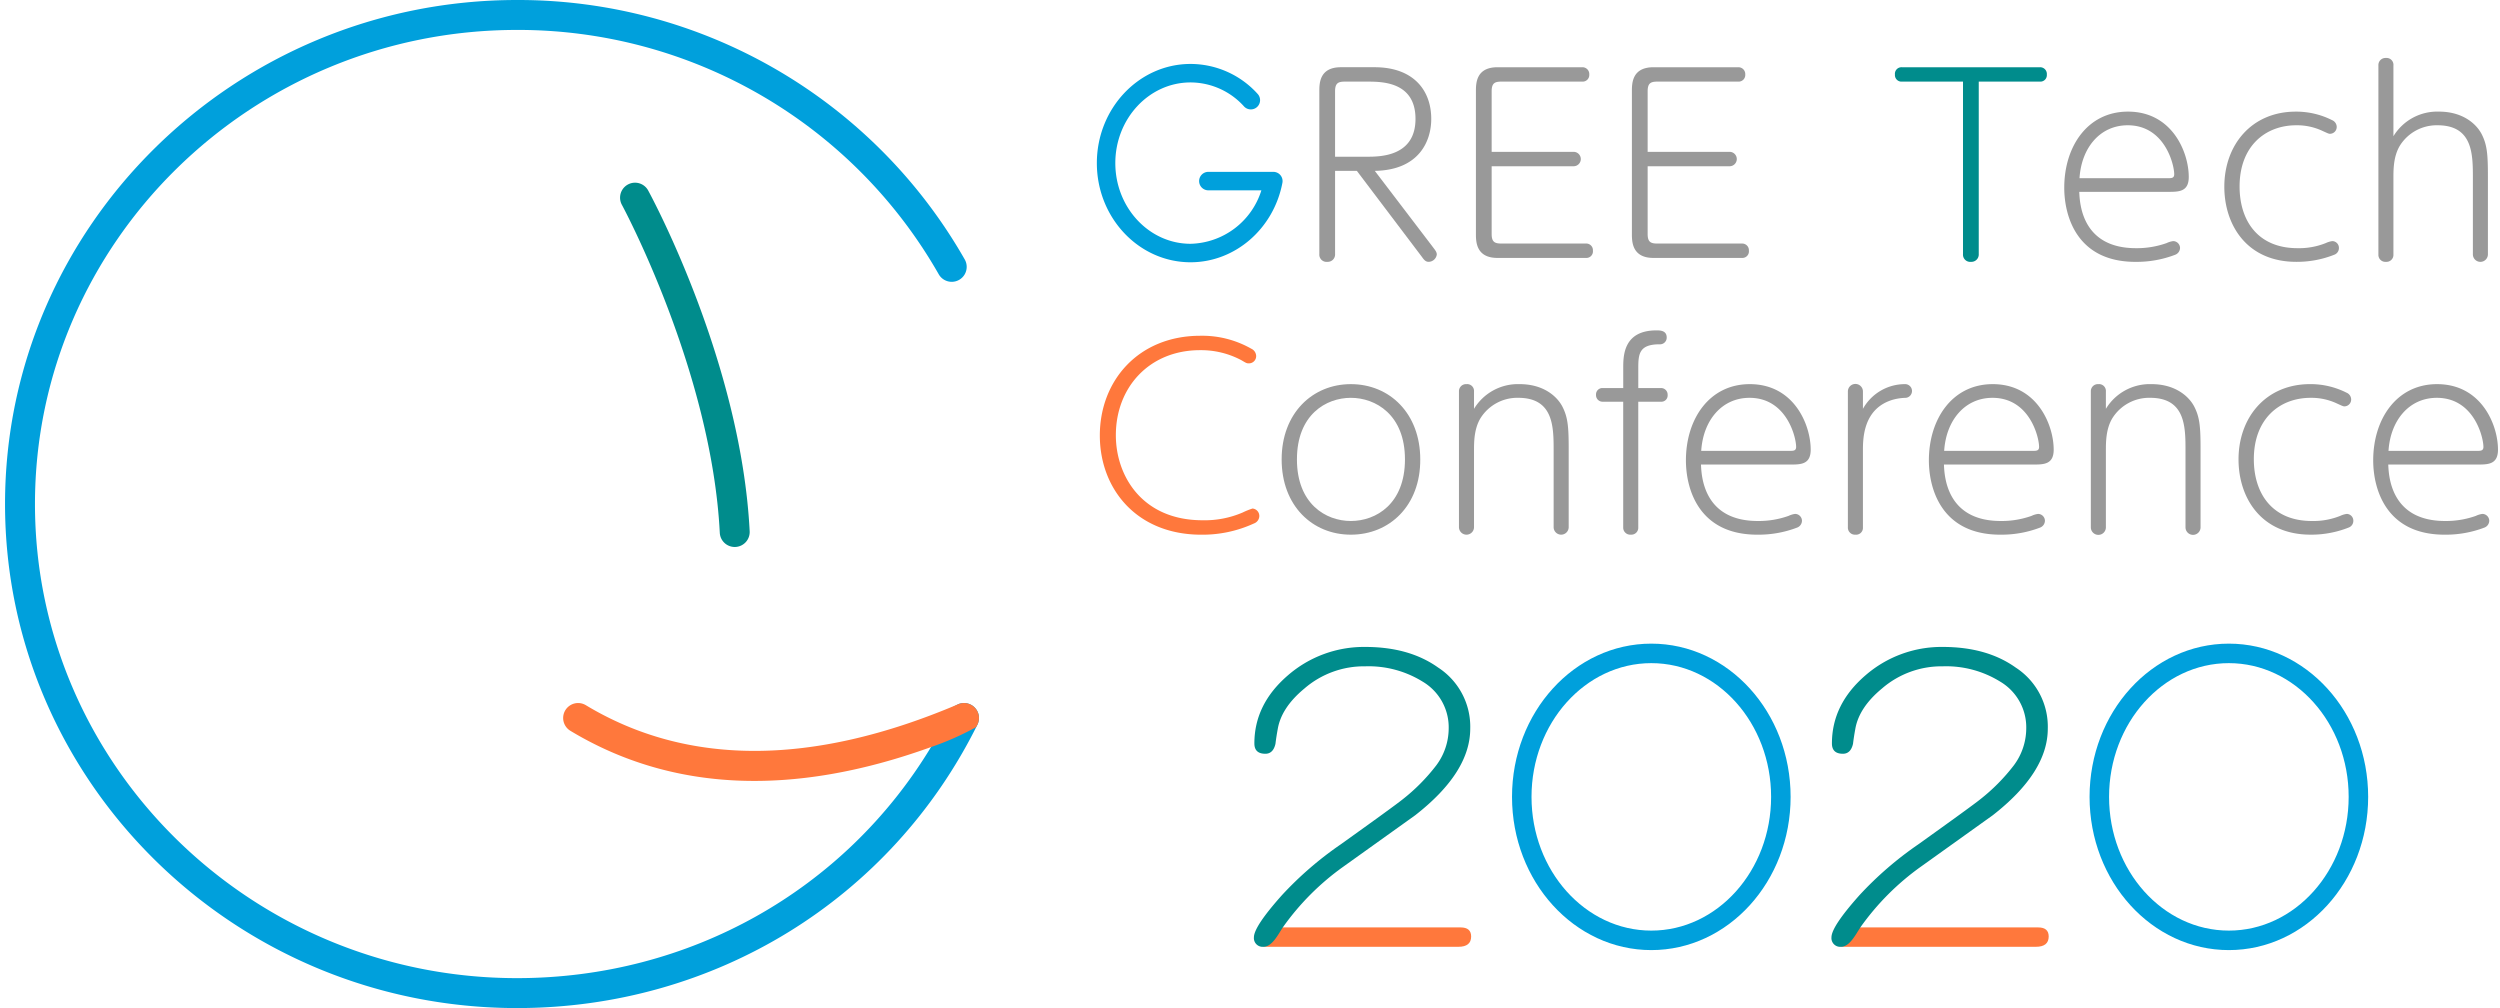
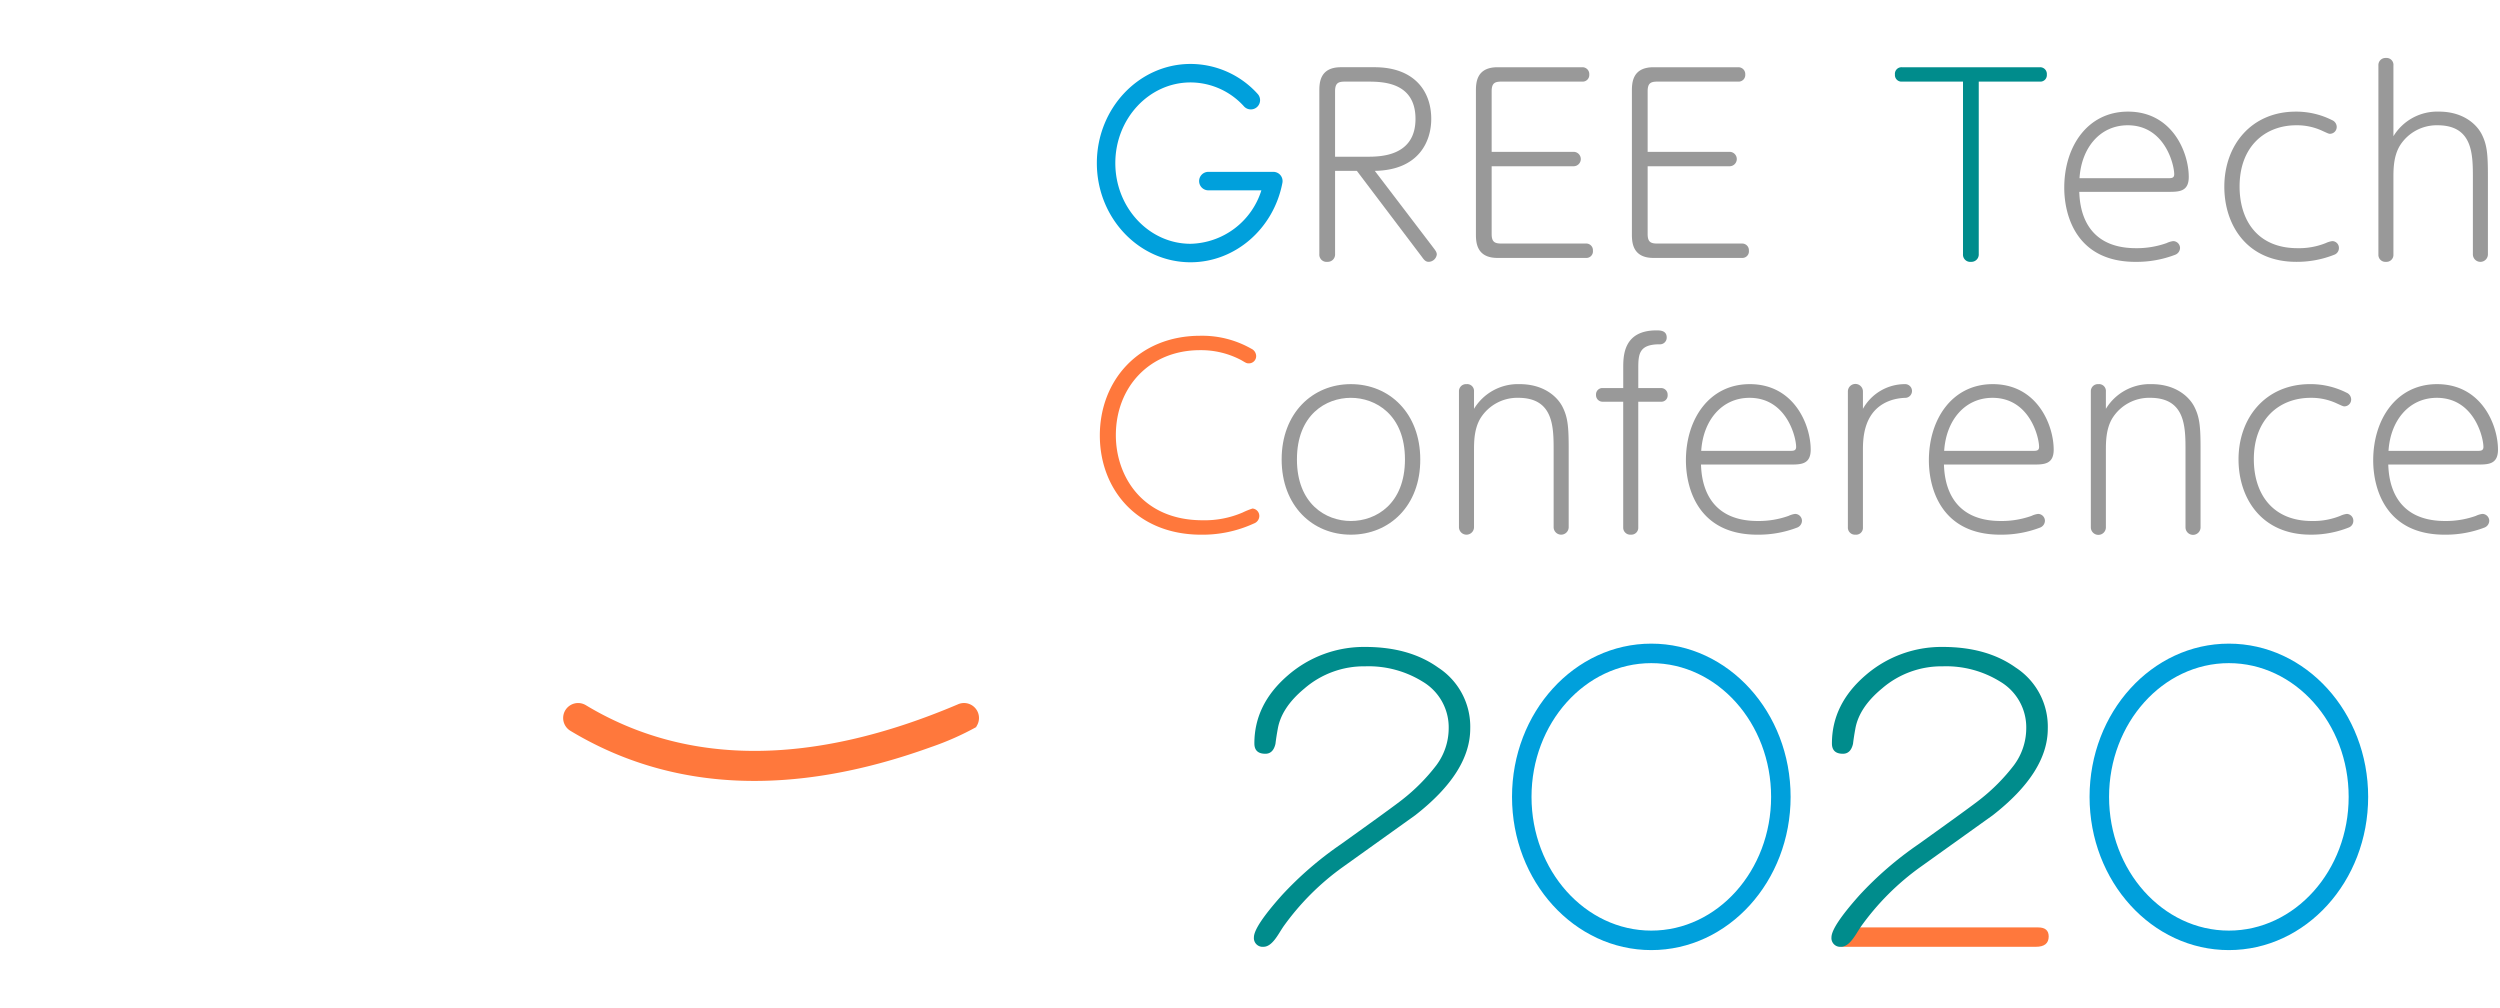
<svg xmlns="http://www.w3.org/2000/svg" viewBox="0 0 496 200">
  <title>logo</title>
  <path d="M248.5,100.892a14.543,14.543,0,0,0-1.927.776,19.046,19.046,0,0,1-7.994,1.551c-11.944,0-17.194-8.776-17.194-16.873,0-9.5,6.645-16.873,16.712-16.873a17.027,17.027,0,0,1,8.188,1.988c.915.533,1.011.631,1.493.631a1.436,1.436,0,0,0,1.444-1.5,1.646,1.646,0,0,0-.962-1.406,19.677,19.677,0,0,0-10.114-2.57c-12.283,0-19.94,8.922-19.94,19.782,0,10.571,7.272,19.686,20.132,19.686a24.438,24.438,0,0,0,10.451-2.231,1.605,1.605,0,0,0,1.06-1.454A1.479,1.479,0,0,0,248.5,100.892Z" style="fill:#ff783c" />
  <path d="M268.005,76.213c-7.611,0-13.727,5.77-13.727,14.933,0,9.212,6.116,14.934,13.727,14.934,7.7,0,13.821-5.77,13.774-14.934C281.779,82.031,275.71,76.213,268.005,76.213Zm0,27.152c-4.962,0-10.693-3.394-10.693-12.219,0-8.873,5.78-12.218,10.693-12.218s10.739,3.345,10.739,12.218C278.744,99.971,273.013,103.365,268.005,103.365Z" style="fill:#999" />
  <path d="M301.5,76.213a10.185,10.185,0,0,0-9.056,4.9V77.668a1.358,1.358,0,0,0-1.492-1.455,1.4,1.4,0,0,0-1.493,1.455v26.957a1.493,1.493,0,0,0,2.985,0V89.449c0-1.745,0-4.363,1.3-6.5a8.629,8.629,0,0,1,7.465-4.024c7.032,0,7.032,5.77,7.032,10.521v15.176a1.494,1.494,0,0,0,2.987,0V89.11c0-4.364-.145-6.351-1.3-8.534C308.824,78.54,306.127,76.213,301.5,76.213Z" style="fill:#999" />
  <path d="M329.513,76.989h-4.478V73.11c0-2.861.144-4.8,4.238-4.8a1.321,1.321,0,0,0,1.4-1.357c0-1.406-1.349-1.406-2.024-1.406-6.6,0-6.6,5.091-6.6,7.515v3.928H318a1.267,1.267,0,0,0-1.349,1.357A1.3,1.3,0,0,0,318,79.7h4.044v24.921a1.4,1.4,0,0,0,1.542,1.455,1.367,1.367,0,0,0,1.445-1.455V79.7h4.478a1.245,1.245,0,0,0,1.349-1.358A1.3,1.3,0,0,0,329.513,76.989Z" style="fill:#999" />
  <path d="M347.155,76.213c-8,0-12.668,6.885-12.668,15.127,0,5.576,2.457,14.74,14.16,14.74a21.442,21.442,0,0,0,7.9-1.406,1.477,1.477,0,0,0,.964-1.357,1.381,1.381,0,0,0-1.349-1.358,4.2,4.2,0,0,0-1.3.388,17.623,17.623,0,0,1-6.117,1.018c-10.787,0-11.174-8.922-11.269-11.2H355.15c2.119,0,4.093,0,4.093-2.957C359.243,84.31,355.968,76.213,347.155,76.213Zm8,13.236H337.522c.385-6.06,4.093-10.521,9.584-10.521,7.369,0,9.247,7.806,9.247,9.745C356.353,89.449,355.775,89.449,355.15,89.449Z" style="fill:#999" />
  <path d="M377.937,76.213a9.54,9.54,0,0,0-8.332,4.9V77.668a1.493,1.493,0,0,0-2.986,0v26.957a1.4,1.4,0,0,0,1.494,1.455,1.358,1.358,0,0,0,1.492-1.455V89.449c0-2.375,0-8.485,6.07-10.181a10.5,10.5,0,0,1,2.455-.34,1.362,1.362,0,0,0-.193-2.715Z" style="fill:#999" />
  <path d="M395.356,76.213c-8,0-12.666,6.885-12.666,15.127,0,5.576,2.455,14.74,14.16,14.74a21.442,21.442,0,0,0,7.9-1.406,1.478,1.478,0,0,0,.964-1.357,1.381,1.381,0,0,0-1.349-1.358,4.2,4.2,0,0,0-1.3.388,17.627,17.627,0,0,1-6.117,1.018c-10.789,0-11.174-8.922-11.27-11.2h17.675c2.119,0,4.1,0,4.1-2.957C407.446,84.31,404.17,76.213,395.356,76.213Zm8,13.236H385.724c.385-6.06,4.094-10.521,9.584-10.521,7.37,0,9.247,7.806,9.247,9.745C404.555,89.449,403.978,89.449,403.351,89.449Z" style="fill:#999" />
  <path d="M426.862,76.213a10.183,10.183,0,0,0-9.054,4.9V77.668a1.359,1.359,0,0,0-1.493-1.455,1.4,1.4,0,0,0-1.493,1.455v26.957a1.493,1.493,0,0,0,2.986,0V89.449c0-1.745,0-4.363,1.3-6.5a8.629,8.629,0,0,1,7.465-4.024c7.031,0,7.031,5.77,7.031,10.521v15.176a1.493,1.493,0,0,0,2.986,0V89.11c0-4.364-.145-6.351-1.3-8.534C434.184,78.54,431.486,76.213,426.862,76.213Z" style="fill:#999" />
  <path d="M465.607,101.959a4.409,4.409,0,0,0-1.3.388,14.241,14.241,0,0,1-5.635,1.018c-7.85,0-11.511-5.431-11.511-12.267,0-8,5.1-12.17,11.269-12.17a11.9,11.9,0,0,1,5.2,1.115c1.059.485,1.252.582,1.492.582a1.362,1.362,0,0,0,1.349-1.406,1.473,1.473,0,0,0-.915-1.309,15.837,15.837,0,0,0-7.224-1.7c-8.814,0-14.208,6.642-14.208,14.933,0,7.613,4.479,14.934,14.3,14.934a20.1,20.1,0,0,0,7.659-1.455,1.409,1.409,0,0,0,.818-1.308A1.34,1.34,0,0,0,465.607,101.959Z" style="fill:#999" />
  <path d="M495.6,89.207c0-4.9-3.275-12.994-12.089-12.994-8,0-12.667,6.885-12.667,15.127,0,5.576,2.456,14.74,14.16,14.74a21.448,21.448,0,0,0,7.9-1.406,1.477,1.477,0,0,0,.963-1.357,1.381,1.381,0,0,0-1.348-1.358,4.189,4.189,0,0,0-1.3.388,17.631,17.631,0,0,1-6.117,1.018c-10.789,0-11.174-8.922-11.271-11.2h17.676C493.626,92.164,495.6,92.164,495.6,89.207ZM483.464,78.928c7.369,0,9.247,7.806,9.247,9.745,0,.776-.577.776-1.2.776H473.879C474.265,83.389,477.974,78.928,483.464,78.928Z" style="fill:#999" />
  <path d="M377.35,16.193h12.11V50.4a1.434,1.434,0,0,0,1.587,1.549,1.461,1.461,0,0,0,1.537-1.549V16.193H404.7a1.29,1.29,0,0,0,1.392-1.4,1.331,1.331,0,0,0-1.392-1.452H377.35a1.307,1.307,0,0,0-1.394,1.452A1.3,1.3,0,0,0,377.35,16.193Z" style="fill:#008c8c" />
  <path d="M431.558,50.544a1.475,1.475,0,0,0,.961-1.354,1.379,1.379,0,0,0-1.346-1.355,4.182,4.182,0,0,0-1.3.387,17.574,17.574,0,0,1-6.1,1.016c-10.766,0-11.151-8.9-11.247-11.176h17.638c2.114,0,4.085,0,4.085-2.952,0-4.886-3.268-12.965-12.063-12.965-7.978,0-12.639,6.87-12.639,15.1,0,5.563,2.45,14.708,14.129,14.708A21.4,21.4,0,0,0,431.558,50.544Zm-9.42-25.69c7.354,0,9.227,7.789,9.227,9.724,0,.775-.576.775-1.2.775h-17.59C412.959,29.3,416.66,24.854,422.138,24.854Z" style="fill:#999" />
  <path d="M455.584,51.948a20.069,20.069,0,0,0,7.642-1.452,1.407,1.407,0,0,0,.816-1.306,1.338,1.338,0,0,0-1.3-1.355,4.434,4.434,0,0,0-1.3.387,14.187,14.187,0,0,1-5.622,1.016c-7.833,0-11.486-5.419-11.486-12.241,0-7.982,5.093-12.143,11.245-12.143a11.858,11.858,0,0,1,5.191,1.113c1.057.483,1.25.58,1.489.58a1.358,1.358,0,0,0,1.346-1.4,1.474,1.474,0,0,0-.913-1.308,15.809,15.809,0,0,0-7.208-1.692c-8.795,0-14.178,6.628-14.178,14.9C441.311,44.642,445.781,51.948,455.584,51.948Z" style="fill:#999" />
  <path d="M473.365,51.948a1.378,1.378,0,0,0,1.489-1.452V35.353c0-1.743,0-4.354,1.3-6.484a8.615,8.615,0,0,1,7.449-4.015c7.017,0,7.017,5.758,7.017,10.5V50.5a1.491,1.491,0,0,0,2.981,0V35.014c0-4.354-.145-6.338-1.3-8.515-1.106-2.032-3.8-4.354-8.41-4.354a10.163,10.163,0,0,0-9.036,4.885V13a1.369,1.369,0,0,0-1.489-1.5,1.408,1.408,0,0,0-1.491,1.5V50.5A1.381,1.381,0,0,0,473.365,51.948Z" style="fill:#999" />
  <path d="M272.759,33.9c8.747-.145,11.2-5.854,11.2-10.305,0-5.709-3.556-10.257-11.246-10.257h-6.68c-4.277,0-4.277,3.241-4.277,4.789V50.4a1.434,1.434,0,0,0,1.586,1.549,1.461,1.461,0,0,0,1.538-1.549V33.9H269.2l12.88,17.03c.384.533.72,1.017,1.346,1.017a1.661,1.661,0,0,0,1.633-1.452c0-.484-.288-.823-.72-1.4ZM264.878,31.1V18.128c0-1.6.577-1.935,1.922-1.935h4.422c2.931,0,9.612,0,9.612,7.4,0,7.5-7.113,7.5-9.612,7.5Z" style="fill:#999" />
  <path d="M314.641,48.318H297.868c-1.346,0-1.923-.337-1.923-1.886V32.982h16.34a1.43,1.43,0,0,0,0-2.855h-16.34v-12c0-1.6.577-1.935,1.923-1.935h16.051a1.316,1.316,0,0,0,1.394-1.4,1.36,1.36,0,0,0-1.394-1.452H297.1c-4.277,0-4.277,3.241-4.277,4.789V46.383c0,1.5,0,4.79,4.277,4.79h17.543a1.306,1.306,0,0,0,1.392-1.451A1.325,1.325,0,0,0,314.641,48.318Z" style="fill:#999" />
  <path d="M328.046,51.173h17.542a1.306,1.306,0,0,0,1.393-1.451,1.325,1.325,0,0,0-1.393-1.4H328.816c-1.346,0-1.923-.337-1.923-1.886V32.982h16.34a1.43,1.43,0,0,0,0-2.855h-16.34v-12c0-1.6.577-1.935,1.923-1.935h16.05a1.316,1.316,0,0,0,1.394-1.4,1.36,1.36,0,0,0-1.394-1.452h-16.82c-4.277,0-4.277,3.241-4.277,4.789V46.383C323.769,47.883,323.769,51.173,328.046,51.173Z" style="fill:#999" />
  <path d="M236.208,52.034c-10.252,0-18.593-8.825-18.593-19.673s8.341-19.674,18.593-19.674a17.966,17.966,0,0,1,13.307,5.944,1.834,1.834,0,0,1-2.7,2.485,14.334,14.334,0,0,0-10.61-4.762c-8.23,0-14.926,7.181-14.926,16.007s6.7,16.007,14.926,16.007a15.085,15.085,0,0,0,14.053-10.606H239.739a1.833,1.833,0,1,1,0-3.666H252.63a1.832,1.832,0,0,1,1.8,2.177C252.69,45.406,245.026,52.034,236.208,52.034Z" style="fill:#00a0dc" />
  <path d="M327.62,131.567c13.105,0,23.768,11.9,23.768,26.532s-10.663,26.532-23.768,26.532-23.767-11.9-23.767-26.532,10.662-26.532,23.767-26.532m0-3.869c-15.263,0-27.636,13.611-27.636,30.4s12.373,30.4,27.636,30.4,27.637-13.611,27.637-30.4-12.373-30.4-27.637-30.4Z" style="fill:#00a0dc" />
  <path d="M442.206,131.567c13.106,0,23.769,11.9,23.769,26.532s-10.663,26.532-23.769,26.532-23.767-11.9-23.767-26.532,10.662-26.532,23.767-26.532m0-3.869c-15.263,0-27.636,13.611-27.636,30.4s12.373,30.4,27.636,30.4,27.637-13.611,27.637-30.4-12.373-30.4-27.637-30.4Z" style="fill:#00a0dc" />
-   <path d="M289.785,184H254.506c-6.251,0-6.2,3.845-3.091,3.845H289.33q2.546,0,2.546-2.045Q291.876,184,289.785,184Z" style="fill:#ff783c" />
  <path d="M254.506,184A50.848,50.848,0,0,1,266.6,171.889l14.185-10.148q10.911-8.51,10.91-17.185a13.973,13.973,0,0,0-6.364-12.111q-5.728-4.092-14.458-4.092A23,23,0,0,0,255.507,134q-6.639,5.728-6.638,13.5,0,2.047,2.182,2.046,1.545,0,2-1.964.18-1.473.454-2.946.726-4.253,5.274-8.02a18.067,18.067,0,0,1,12.092-4.418,20.352,20.352,0,0,1,11.366,3.028,10.538,10.538,0,0,1,5.183,9.328,12.315,12.315,0,0,1-2.455,7.283,37.84,37.84,0,0,1-6.728,6.792q-1.638,1.311-12.276,8.92a68.989,68.989,0,0,0-11.638,10.066q-5.547,6.219-5.546,8.346a1.732,1.732,0,0,0,1.905,1.882c1.745,0,2.974-2.6,3.811-3.807Z" style="fill:#008c8c" />
  <path d="M404.372,184h-35.28c-6.251,0-6.195,3.845-3.09,3.845h37.915q2.544,0,2.545-2.045Q406.462,184,404.372,184Z" style="fill:#ff783c" />
  <path d="M369.092,184a50.886,50.886,0,0,1,12.093-12.111l14.185-10.148q10.911-8.51,10.911-17.185a13.974,13.974,0,0,0-6.365-12.111q-5.727-4.092-14.457-4.092A23,23,0,0,0,370.093,134q-6.637,5.728-6.638,13.5,0,2.047,2.182,2.046,1.546,0,2-1.964.18-1.473.454-2.946.728-4.253,5.274-8.02a18.068,18.068,0,0,1,12.093-4.418,20.346,20.346,0,0,1,11.365,3.028,10.539,10.539,0,0,1,5.184,9.328,12.322,12.322,0,0,1-2.455,7.283,37.818,37.818,0,0,1-6.729,6.792q-1.637,1.311-12.275,8.92a68.95,68.95,0,0,0-11.638,10.066q-5.547,6.219-5.547,8.346a1.732,1.732,0,0,0,1.905,1.882c1.745,0,2.975-2.6,3.812-3.807Z" style="fill:#008c8c" />
-   <path d="M102.578,200C46.567,200,1,155.141,1,100S46.567,0,102.578,0a101.98,101.98,0,0,1,88.831,51.484,2.969,2.969,0,1,1-5.171,2.92,96.035,96.035,0,0,0-83.66-48.466c-52.736,0-95.64,42.2-95.64,94.062s42.9,94.062,95.64,94.062c34.143,0,64.92-17.371,82.135-45.843,2.315-4.62.251-5.881,5.386-8.5a2.97,2.97,0,0,1,3.824,4.051C176.743,178.454,141.742,200,102.578,200Z" style="fill:#00a0dc" />
-   <path d="M145.768,108.521a2.968,2.968,0,0,1-2.962-2.818c-1.642-32.085-19.268-64.783-19.446-65.11a2.97,2.97,0,0,1,5.215-2.842c.752,1.38,18.451,34.186,20.159,67.649a2.967,2.967,0,0,1-2.812,3.117C145.87,108.519,145.819,108.521,145.768,108.521Z" style="fill:#008c8c" />
  <path d="M190.1,139.719c-28.857,12.281-53.709,12.343-73.869.19a2.968,2.968,0,1,0-3.064,5.085c20.034,12.077,44.072,13.152,71.546,3.225a56.1,56.1,0,0,0,8.941-3.951c.085-.17.184-.328.269-.5a2.97,2.97,0,0,0-3.823-4.051Z" style="fill:#ff783c" />
</svg>